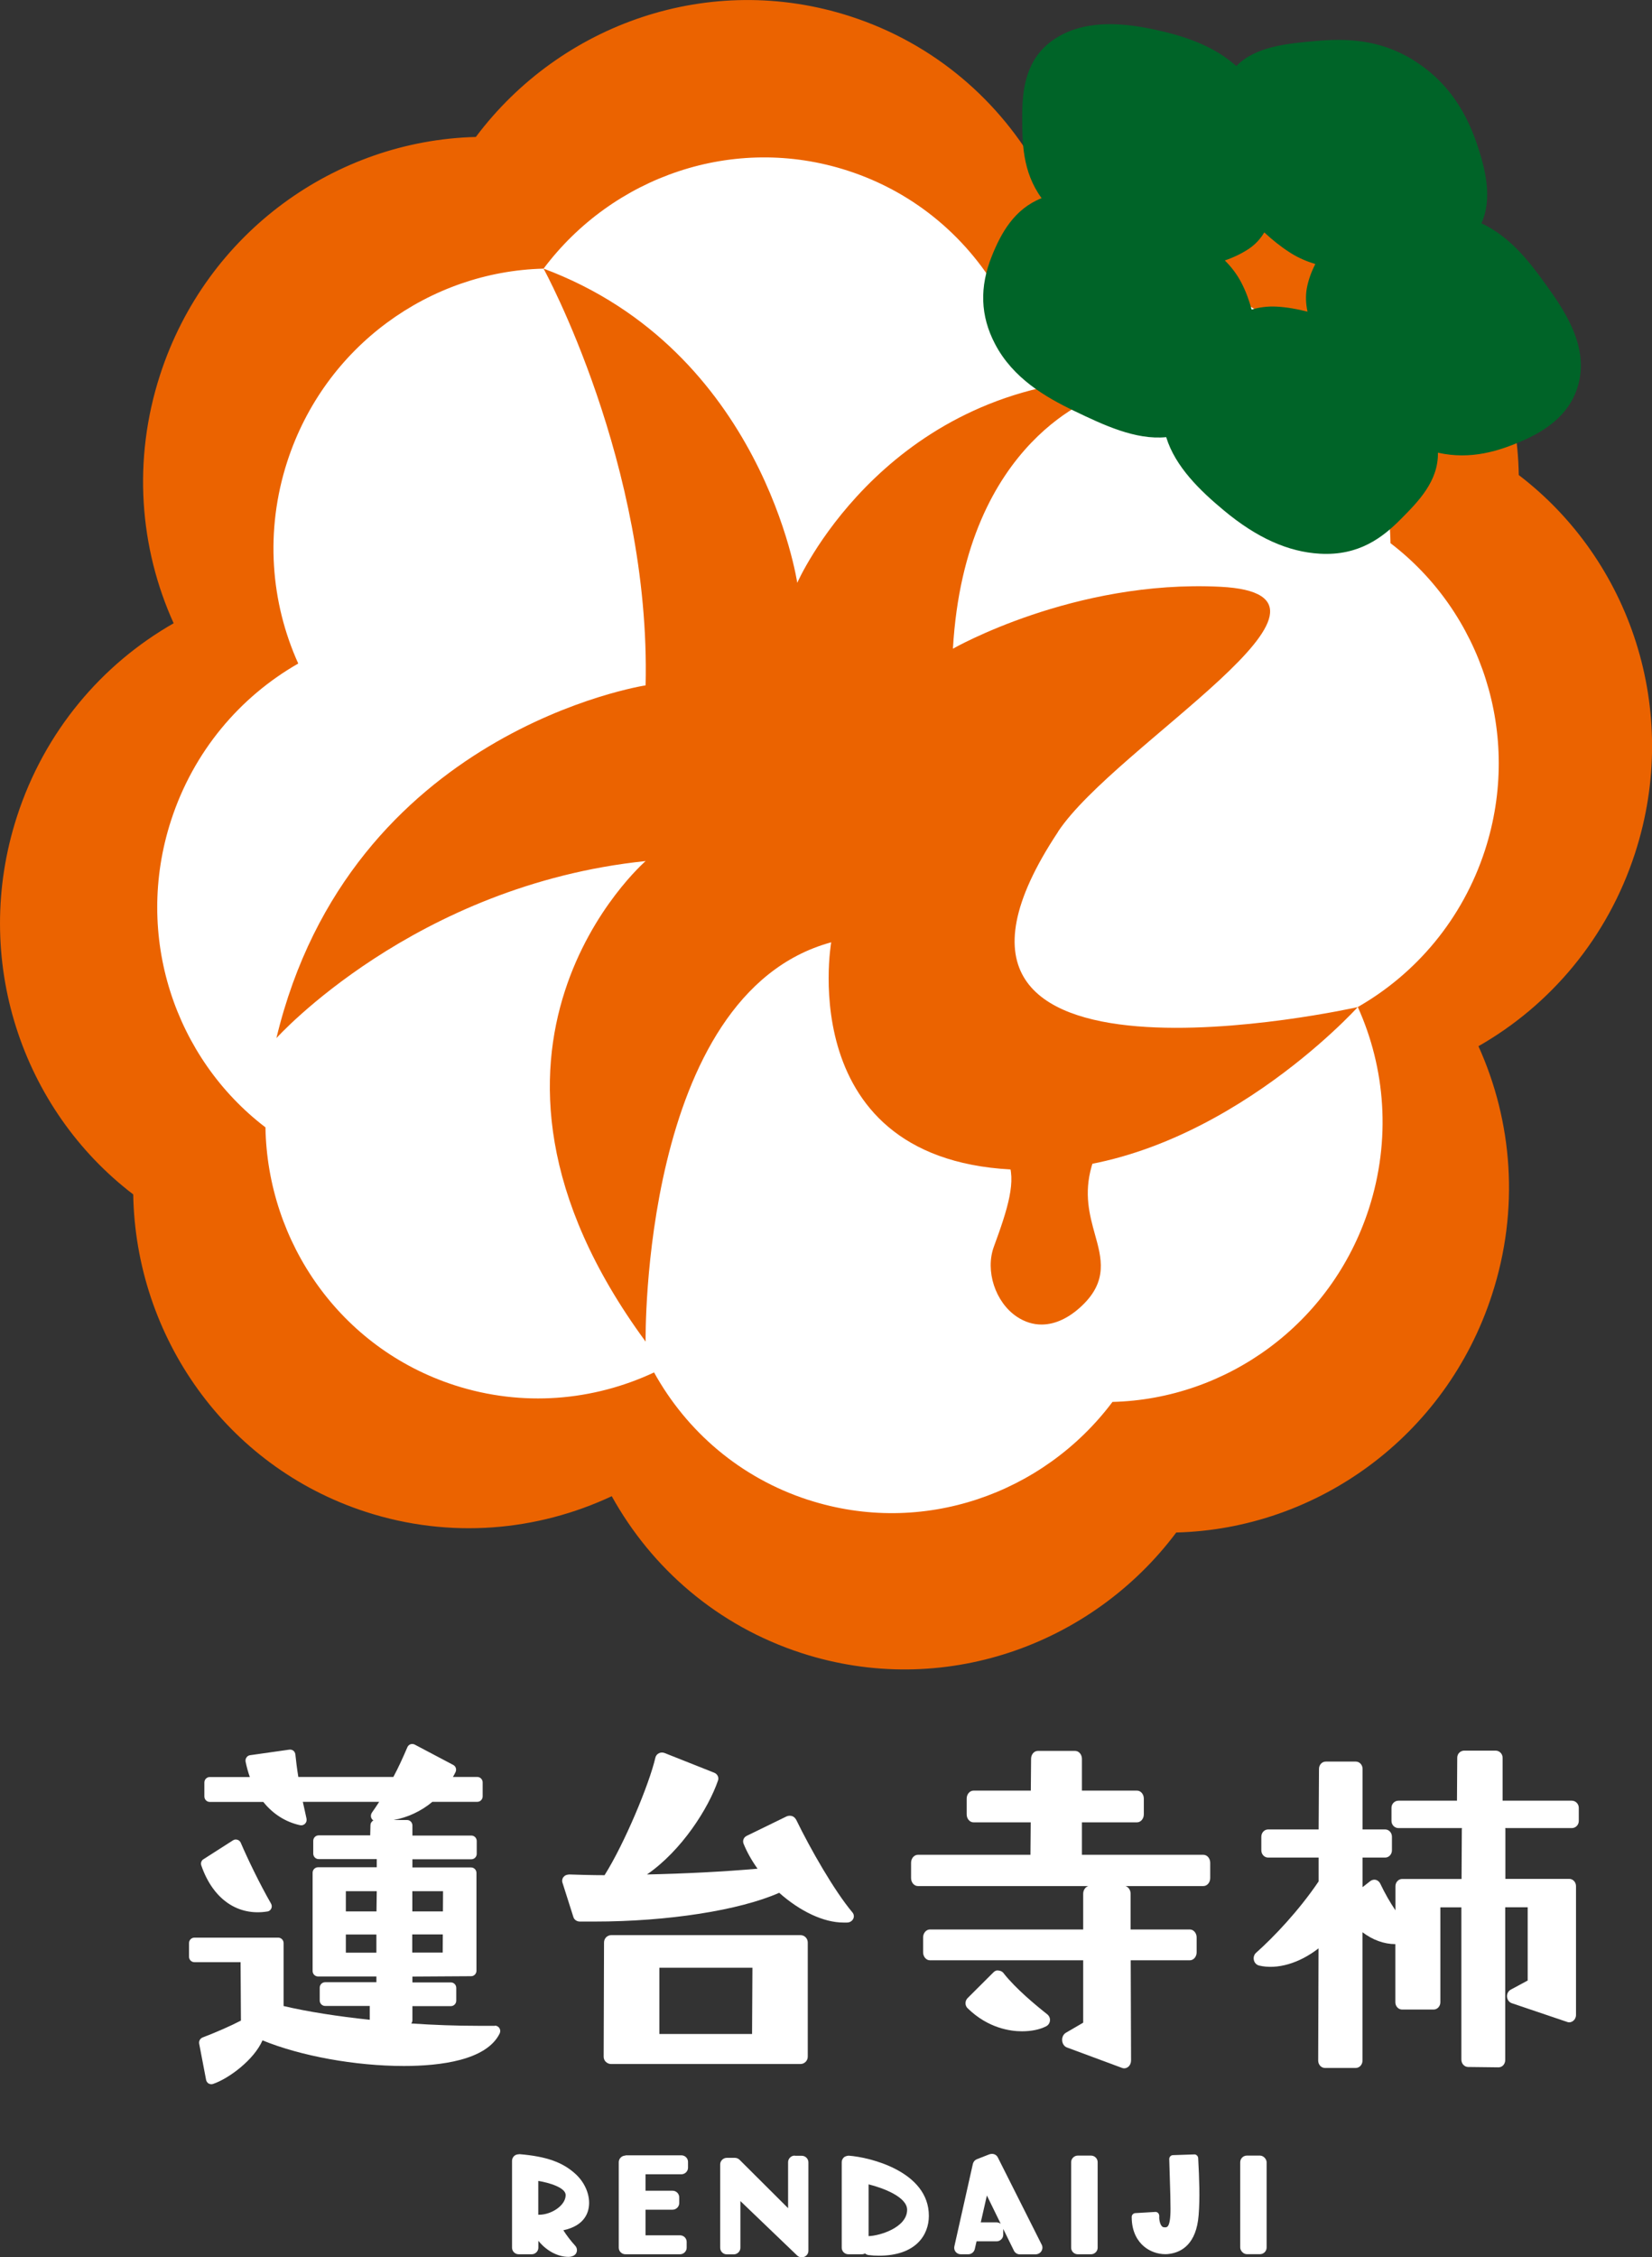
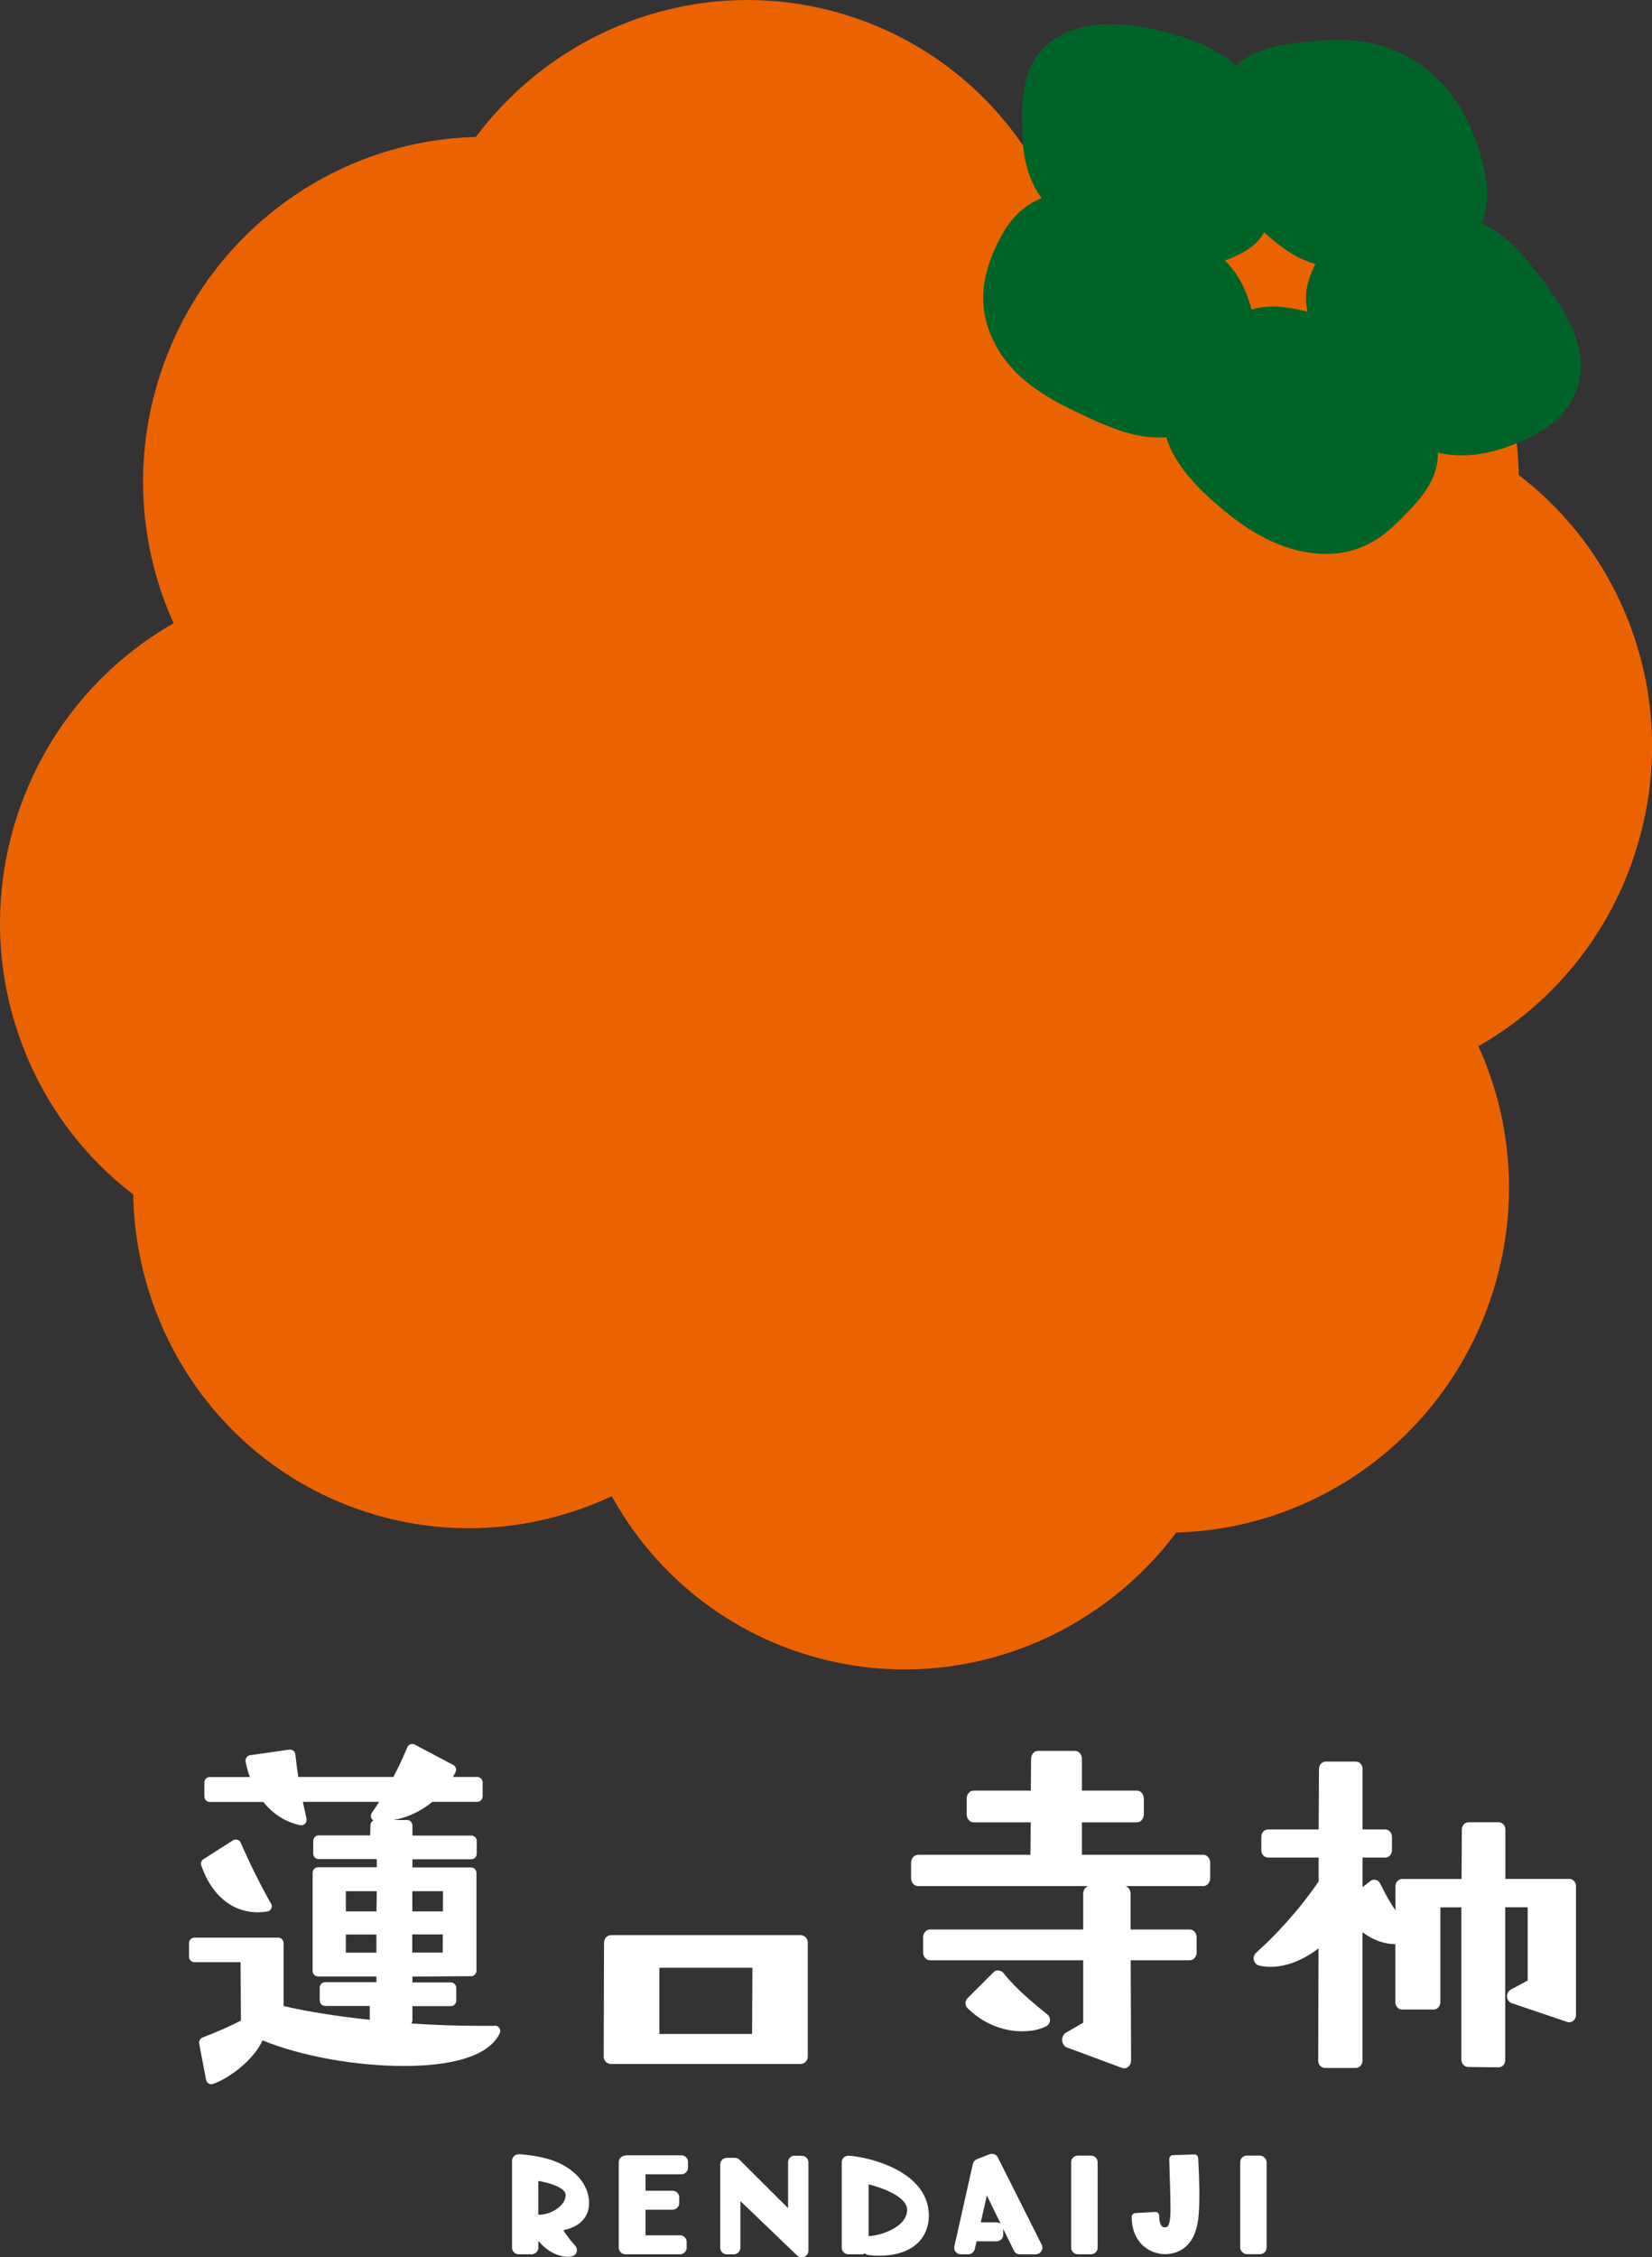
<svg xmlns="http://www.w3.org/2000/svg" id="_レイヤー_2" data-name="レイヤー 2" width="183.9" height="251.15" viewBox="0 0 183.9 251.15">
  <rect x="0" y="0" width="183.9" height="251.15" fill="#333333" stroke="none" />
  <defs>
    <style>
      .cls-1 {
        fill: #eb6300;
      }

      .cls-2 {
        fill: #fff;
      }

      .cls-3 {
        fill: #006428;
      }
    </style>
  </defs>
  <g id="_リンク" data-name="リンク">
    <g>
      <g>
        <g>
          <path class="cls-2" d="M29.82,212.68c.17-.04.3-.16.38-.32.08-.17.07-.38-.03-.55-1.29-2.25-2.62-5.02-3.37-6.77-.07-.16-.2-.28-.37-.33-.18-.06-.35-.03-.49.06l-3.3,2.11c-.23.14-.32.43-.23.69,1.29,3.74,4.04,5.65,7.35,5.12.02,0,.04,0,.06-.01Z" />
          <path class="cls-2" d="M55.1,225.41h-1.92c-2.39,0-4.91-.09-7.4-.26.08-.1.13-.23.13-.37v-1.56h4.28c.33,0,.6-.27.6-.61v-1.42c0-.34-.27-.61-.6-.61h-4.28v-.65l6.54-.04c.33,0,.59-.28.59-.61v-10.88c0-.34-.27-.61-.6-.61h-6.53v-.91h6.56c.33,0,.6-.27.6-.61v-1.42c0-.34-.27-.61-.6-.61h-6.56v-1.12c0-.34-.27-.61-.6-.61h-1.49c1.57-.28,3.08-.99,4.31-2.02h5c.33,0,.6-.27.6-.61v-1.55c0-.34-.27-.61-.6-.61h-2.71c.1-.17.2-.35.29-.54.14-.3.03-.65-.26-.8l-4.28-2.26c-.14-.07-.31-.09-.47-.04-.16.06-.28.17-.35.33-.53,1.23-1,2.27-1.56,3.31h-10.58c-.16-.95-.26-1.87-.33-2.51-.02-.16-.1-.31-.22-.41-.13-.1-.29-.14-.45-.12l-4.37.62c-.16.02-.31.11-.4.25-.1.14-.13.31-.1.47.12.6.28,1.16.47,1.71h-4.46c-.33,0-.6.27-.6.61v1.55c0,.34.27.61.6.61h5.96c1.08,1.35,2.49,2.24,4.1,2.59.21.04.4-.02.55-.17s.2-.35.16-.56l-.14-.65c-.09-.39-.18-.8-.27-1.22h8.5c-.27.42-.54.82-.81,1.2-.13.19-.15.43-.05.63.05.1.13.19.22.24-.19.09-.33.3-.33.53l-.03,1.13h-5.74c-.33,0-.6.27-.6.61v1.42c0,.34.27.61.6.61h6.47v.91h-6.54c-.33,0-.6.27-.6.61v10.93c0,.34.27.61.6.61h6.5v.64h-5.71c-.33,0-.6.27-.6.61v1.42c0,.34.27.61.6.61h4.97v1.54c-3.57-.38-6.92-.9-9.59-1.53v-7c0-.34-.27-.61-.6-.61h-9.33c-.33,0-.6.27-.6.61v1.51c0,.34.27.61.6.61h5.14l.04,6.5c-1.2.62-2.64,1.25-4.27,1.88-.27.11-.43.39-.38.68l.77,4.03c.03.17.14.32.28.41.09.05.2.08.3.08.06,0,.12-.01.19-.03,1.77-.6,4.57-2.69,5.51-4.85,4.24,1.74,10.33,2.85,15.73,2.85,4.06,0,9.2-.63,10.67-3.61.09-.19.09-.41-.02-.59-.11-.18-.3-.29-.51-.29ZM50.14,212.68h-4.24v-2.25h3.42l-.04,6.83h-3.39v-2.02h4.24c.33,0,.6-.27.6-.61v-1.35c0-.34-.27-.61-.6-.61ZM38.5,212.68v-2.25h3.44l-.03,2.25h-3.41ZM41.9,215.25v2.02h-3.4v-2.02h3.4Z" />
-           <path class="cls-2" d="M88.6,202.44c-.09-.17-.25-.31-.44-.37-.21-.06-.41-.04-.6.04l-4.43,2.16c-.34.16-.49.53-.36.87.37.92.89,1.85,1.56,2.79-3.82.33-8.07.55-12.31.64,3.88-2.67,6.86-7.39,7.91-10.46.12-.35-.07-.72-.42-.86l-5.52-2.19c-.2-.08-.44-.08-.64.02-.2.1-.34.27-.39.48-.68,2.95-3.43,9.55-5.66,13.09-1.38,0-2.69-.04-3.94-.08-.33.03-.47.1-.62.27s-.2.41-.13.63l1.22,3.84c.09.3.39.5.72.5h1.62c8.18,0,16.15-1.25,20.57-3.2,2.34,2.08,4.97,3.31,7.14,3.31h.41c.29,0,.55-.15.68-.39.13-.24.1-.53-.08-.74-2.03-2.42-4.68-7.06-6.28-10.35Z" />
          <path class="cls-2" d="M89.1,215.32h-21.05c-.45,0-.81.36-.81.82l-.04,12.7c0,.22.08.43.24.58s.36.24.57.24h21.1c.45,0,.81-.37.81-.82v-12.7c0-.45-.36-.82-.81-.82ZM73.4,226.32v-7.37h10.36l-.04,7.37h-10.33Z" />
          <path class="cls-2" d="M133.95,206.38h-13.51v-3.61h6.13c.42,0,.76-.4.76-.89v-1.75c0-.49-.34-.89-.76-.89h-6.13v-3.53c0-.49-.34-.89-.76-.89h-4.14c-.42,0-.76.39-.76.88l-.03,3.54h-6.38c-.42,0-.76.4-.76.89v1.75c0,.49.34.89.76.89h6.37l-.03,3.61h-12.53c-.42,0-.76.4-.76.89v1.7c0,.49.34.89.76.89h18.98c-.33.09-.58.44-.58.86v3.97h-17.06c-.42,0-.76.4-.76.89v1.65c0,.49.34.89.76.89h17.06v6.94l-1.92,1.12c-.28.16-.45.5-.42.86.02.36.23.67.53.78l6.15,2.28c.07.03.15.04.23.04.16,0,.32-.06.45-.17.2-.17.31-.43.31-.72l-.04-11.13h6.58c.42,0,.76-.4.76-.89v-1.65c0-.49-.34-.89-.76-.89h-6.59v-3.97c0-.42-.25-.77-.58-.86h8.68c.42,0,.76-.4.76-.89v-1.7c0-.49-.34-.89-.76-.89Z" />
          <path class="cls-2" d="M111.73,219.56c-.14-.18-.34-.28-.56-.3-.3-.05-.44.07-.6.22l-2.86,2.85c-.15.15-.23.35-.23.57s.09.42.24.56c2.27,2.22,4.76,2.56,6.04,2.56,1.05,0,1.99-.19,2.7-.56.24-.12.4-.36.42-.63.03-.27-.09-.53-.3-.7-1.23-.97-3.51-2.85-4.86-4.57Z" />
-           <path class="cls-2" d="M174.97,200.36h-7.7v-4.78c0-.43-.35-.79-.78-.79h-3.49c-.43,0-.78.35-.78.78l-.03,4.79h-6.51c-.43,0-.78.35-.78.79v1.47c0,.43.35.79.78.79h19.29c.43,0,.78-.35.78-.79v-1.47c0-.43-.35-.79-.78-.79Z" />
          <path class="cls-2" d="M174.7,209.06h-7.12v-5.49c0-.45-.34-.81-.75-.81h-3.35c-.41,0-.75.36-.75.81l-.03,5.5h-6.61c-.41,0-.75.36-.75.81v2.68c-.63-.93-1.19-1.92-1.69-2.97-.1-.21-.28-.36-.49-.42-.21-.05-.44,0-.61.13l-.87.68v-3.29h2.52c.41,0,.75-.36.75-.81v-1.51c0-.45-.34-.81-.75-.81h-2.52v-6.74c0-.45-.34-.81-.75-.81h-3.35c-.41,0-.75.36-.75.81l-.04,6.74h-5.63c-.41,0-.75.36-.75.81v1.51c0,.45.34.81.75.81h5.63v2.65c-2.21,3.27-5.03,6.23-6.96,7.94-.22.19-.32.51-.25.81.06.3.28.53.56.61,2.03.49,4.51-.25,6.64-1.91l-.04,12.49c0,.22.08.42.22.58.14.15.33.24.53.24h3.43c.41,0,.75-.36.75-.81v-14.29c1.14.86,2.4,1.32,3.65,1.32h.01v6.47c0,.45.34.81.75.81h3.51c.41,0,.75-.36.75-.81v-10.56h2.34v16.95c0,.44.33.8.74.81l3.39.04h0c.2,0,.39-.08.53-.23s.22-.36.22-.58v-17h2.5v8.15l-1.89,1.02c-.27.15-.44.46-.41.79.03.33.23.61.52.71l6.18,2.09c.23.09.48.03.67-.12.19-.15.31-.4.31-.65v-14.34c0-.45-.34-.81-.75-.81Z" />
        </g>
        <g>
          <path class="cls-2" d="M57.79,239.7c-.23.01-.41.06-.55.19-.15.14-.24.33-.24.53v9.68c0,.4.33.73.74.73h1.45c.4,0,.74-.33.74-.73v-.77c.98,1.22,2.28,1.79,3.35,1.79.29,0,.73-.1.88-.45.12-.26.07-.57-.12-.78-.5-.55-.96-1.15-1.33-1.73,2.47-.53,2.87-2.09,2.87-3.05,0-1.14-.56-2.34-1.51-3.21-1.44-1.32-3.26-1.96-6.26-2.21ZM62.97,244.24c0,1.18-1.62,2.19-2.94,2.19-.04,0-.08,0-.11,0v-3.76c1.2.19,3.05.74,3.05,1.57Z" />
          <path class="cls-2" d="M69.62,239.85c-.4,0-.74.33-.74.73v9.52c0,.4.33.73.74.73h6.08c.4,0,.74-.33.74-.73v-.65c0-.4-.33-.73-.74-.73h-3.84v-2.85h3.01c.4,0,.74-.33.74-.73v-.65c0-.4-.33-.73-.74-.73h-3.01v-1.83h3.99c.4,0,.74-.33.74-.73v-.65c0-.4-.33-.73-.74-.73h-6.22Z" />
          <path class="cls-2" d="M88.47,239.85c-.4,0-.74.33-.74.73v5.12l-5.4-5.38c-.14-.14-.33-.22-.53-.22h-.89c-.4,0-.74.33-.74.73v9.28c0,.4.33.73.74.73h.77c.4,0,.74-.33.74-.73v-5.2l6.31,6.05c.14.14.33.21.52.21.1,0,.19-.02.29-.06.27-.11.45-.37.45-.66v-9.85c0-.4-.33-.73-.74-.73h-.78Z" />
          <path class="cls-2" d="M94.49,239.86c-.12,0-.4.05-.55.19-.15.14-.24.33-.24.53v9.52c0,.4.33.73.74.73h1.5c.13,0,.26-.04.36-.09.11.1.25.16.4.18.38.05.76.07,1.14.07,4.1,0,5.56-2.29,5.56-4.44,0-4.95-6.61-6.53-8.92-6.69ZM96.69,248.82s0,0,0,0v-5.77c1.58.39,4.29,1.39,4.29,2.83,0,1.98-3.07,2.9-4.28,2.93Z" />
          <path class="cls-2" d="M110.16,239.7l-1.41.55c-.23.09-.39.28-.45.52l-2.06,9.18c-.05.21,0,.44.14.61.14.17.35.27.57.27h.84c.34,0,.64-.24.72-.57l.2-.87h2.23c.4,0,.74-.33.74-.73v-.65l1.19,2.42c.12.25.38.41.66.41h1.79c.25-.02.49-.15.61-.36.13-.21.15-.48.04-.7l-4.89-9.72c-.16-.34-.57-.49-.93-.35ZM110.95,247.28h-1.77l.68-2.99,1.54,3.15c-.12-.09-.28-.16-.45-.16Z" />
          <path class="cls-2" d="M119.98,239.85c-.4,0-.74.33-.74.73v9.52c0,.4.33.73.74.73h1.47c.4,0,.74-.33.74-.73v-9.52c0-.4-.33-.73-.74-.73h-1.47Z" />
          <rect class="cls-2" x="138.06" y="239.85" width="2.94" height="10.97" rx=".74" ry=".74" />
          <path class="cls-2" d="M133.38,240.13c-.01-.24-.24-.44-.45-.41l-2.35.08c-.24,0-.43.21-.42.45l.06,2c.05,1.5.08,2.59.08,3.54,0,1.07-.11,1.73-.32,1.94-.05.05-.14.13-.37.1-.11,0-.2-.04-.28-.13-.21-.23-.31-.75-.28-1.11,0-.13-.04-.25-.12-.34-.09-.09-.21-.15-.34-.13l-2.2.13c-.23.01-.41.2-.41.43,0,1.73.72,2.72,1.33,3.25.66.57,1.54.89,2.41.89.17,0,.34-.01.5-.04,1.32-.19,2.96-1.09,3.21-4.29.16-1.9.07-4.09-.05-6.36Z" />
        </g>
      </g>
      <g>
        <path class="cls-1" d="M89.24,183.94c-9.36-3.03-16.69-9.43-21.14-17.46-8.31,3.89-18,4.78-27.36,1.75h0c-15.65-5.07-25.64-19.57-25.91-35.33C2.44,123.45-3.25,106.71,1.89,90.85h0c3.07-9.48,9.46-16.95,17.44-21.5-3.79-8.37-4.59-18.16-1.51-27.64h0c5.14-15.86,19.56-26.08,35.15-26.47C62.42,2.63,79.01-3.25,94.66,1.82h0c9.36,3.03,16.69,9.43,21.14,17.46,8.31-3.89,18-4.78,27.36-1.75h0c15.65,5.07,25.64,19.57,25.91,35.33,12.4,9.46,18.09,26.19,12.95,42.05h0c-3.07,9.48-9.46,16.95-17.44,21.5,3.79,8.37,4.59,18.16,1.51,27.64h0c-5.14,15.86-19.56,26.08-35.15,26.47-9.45,12.61-26.05,18.49-41.7,13.42h0Z" />
-         <path class="cls-2" d="M89.97,166.89c-7.6-2.46-13.55-7.66-17.16-14.18-6.75,3.16-14.62,3.88-22.22,1.42h0c-12.71-4.12-20.82-15.89-21.04-28.69-10.07-7.68-14.69-21.27-10.51-34.15h0c2.5-7.7,7.69-13.76,14.16-17.46-3.07-6.79-3.72-14.75-1.23-22.45h0c4.17-12.88,15.88-21.18,28.54-21.49,7.68-10.24,21.15-15.02,33.86-10.9h0c7.6,2.46,13.55,7.66,17.16,14.18,6.75-3.16,14.62-3.88,22.22-1.42h0c12.71,4.12,20.82,15.89,21.04,28.69,10.07,7.68,14.69,21.27,10.52,34.15h0c-2.5,7.7-7.69,13.76-14.16,17.46,3.07,6.79,3.72,14.75,1.23,22.45h0c-4.17,12.88-15.88,21.18-28.54,21.49-7.68,10.24-21.15,15.02-33.86,10.9h0Z" />
-         <path class="cls-1" d="M117.78,92.56c-21.03,31.69,33.36,19.5,33.36,19.5,0,0-16.18,17.96-36.17,18.12-26.96.22-22.44-25.33-22.44-25.33-21.25,5.78-20.66,44.43-20.66,44.43-23.99-32.66,0-53.47,0-53.47-25.77,2.67-41.1,19.7-41.1,19.7,8.22-34.21,41.1-39.25,41.1-39.25.59-24.59-11.36-46.37-11.36-46.37,24.42,9.11,28.24,34.96,28.24,34.96,0,0,9.12-20.82,33.47-22.66,20.43-1.55.3,1.78.3,1.78,0,0-15.09,4.7-16.44,28.21,0,0,13.46-7.71,29.77-6.89,17.55.89-11.65,17.58-18.07,27.25Z" />
        <path class="cls-3" d="M113.79,12.86c0,2.94,0,6.23,2.16,9.19-3.05,1.21-4.51,3.89-5.53,6.42-1.4,3.47-1.29,6.68.34,9.79,1.98,3.8,5.59,5.92,8.86,7.48,3.19,1.53,6.77,3.24,10.2,2.9,1.01,3.3,3.79,5.97,6.44,8.17,3.64,3.03,7.13,4.6,10.67,4.8,4.33.25,6.98-1.8,9-3.84,1.98-1.99,4.19-4.23,4.14-7.4,3.68.83,6.85-.2,9.51-1.37,3.65-1.6,5.69-3.84,6.26-6.82.69-3.65-1.28-7.03-3.29-9.86-1.73-2.43-3.64-5.11-6.43-6.82-.39-.24-.79-.46-1.21-.65,1.26-2.78.45-6.09-.56-9.01-1.39-4.02-3.61-6.97-6.81-9.02-.08-.05-.16-.1-.25-.16-3.82-2.35-7.59-2.38-10.79-2.1-3.2.28-6.77.61-8.87,2.79-.61-.53-1.25-1.01-1.91-1.42-2.51-1.54-5.35-2.28-7.94-2.79-4.5-.88-7.93-.47-10.46,1.25-3.1,2.1-3.52,5.46-3.53,8.46ZM145.48,32.04c-.16.87-.12,1.75.07,2.64-1.16-.3-2.31-.5-3.39-.56-1.03-.06-1.96.07-2.83.32-.28-1.04-.66-2.07-1.16-3.02-.47-.9-1.09-1.71-1.82-2.44.99-.34,1.9-.78,2.68-1.3.74-.5,1.29-1.12,1.71-1.82.89.83,1.84,1.59,2.81,2.21.06.04.12.07.17.11.87.54,1.78.92,2.7,1.2-.44.86-.77,1.76-.94,2.67Z" />
        <path class="cls-1" d="M107.65,126.26c2.37.57,3.84,1.49,4.5,2.82,1.08,2.2,0,5.52-1.51,9.63-.99,2.68.15,6.18,2.54,7.79.88.59,1.83.89,2.8.88,1.49-.01,3.04-.73,4.5-2.13,2.85-2.73,2.15-5.26,1.4-7.93-.58-2.1-1.24-4.48-.36-7.55.81-2.81,1.99-3.35,5.15-4.79" />
      </g>
    </g>
  </g>
</svg>